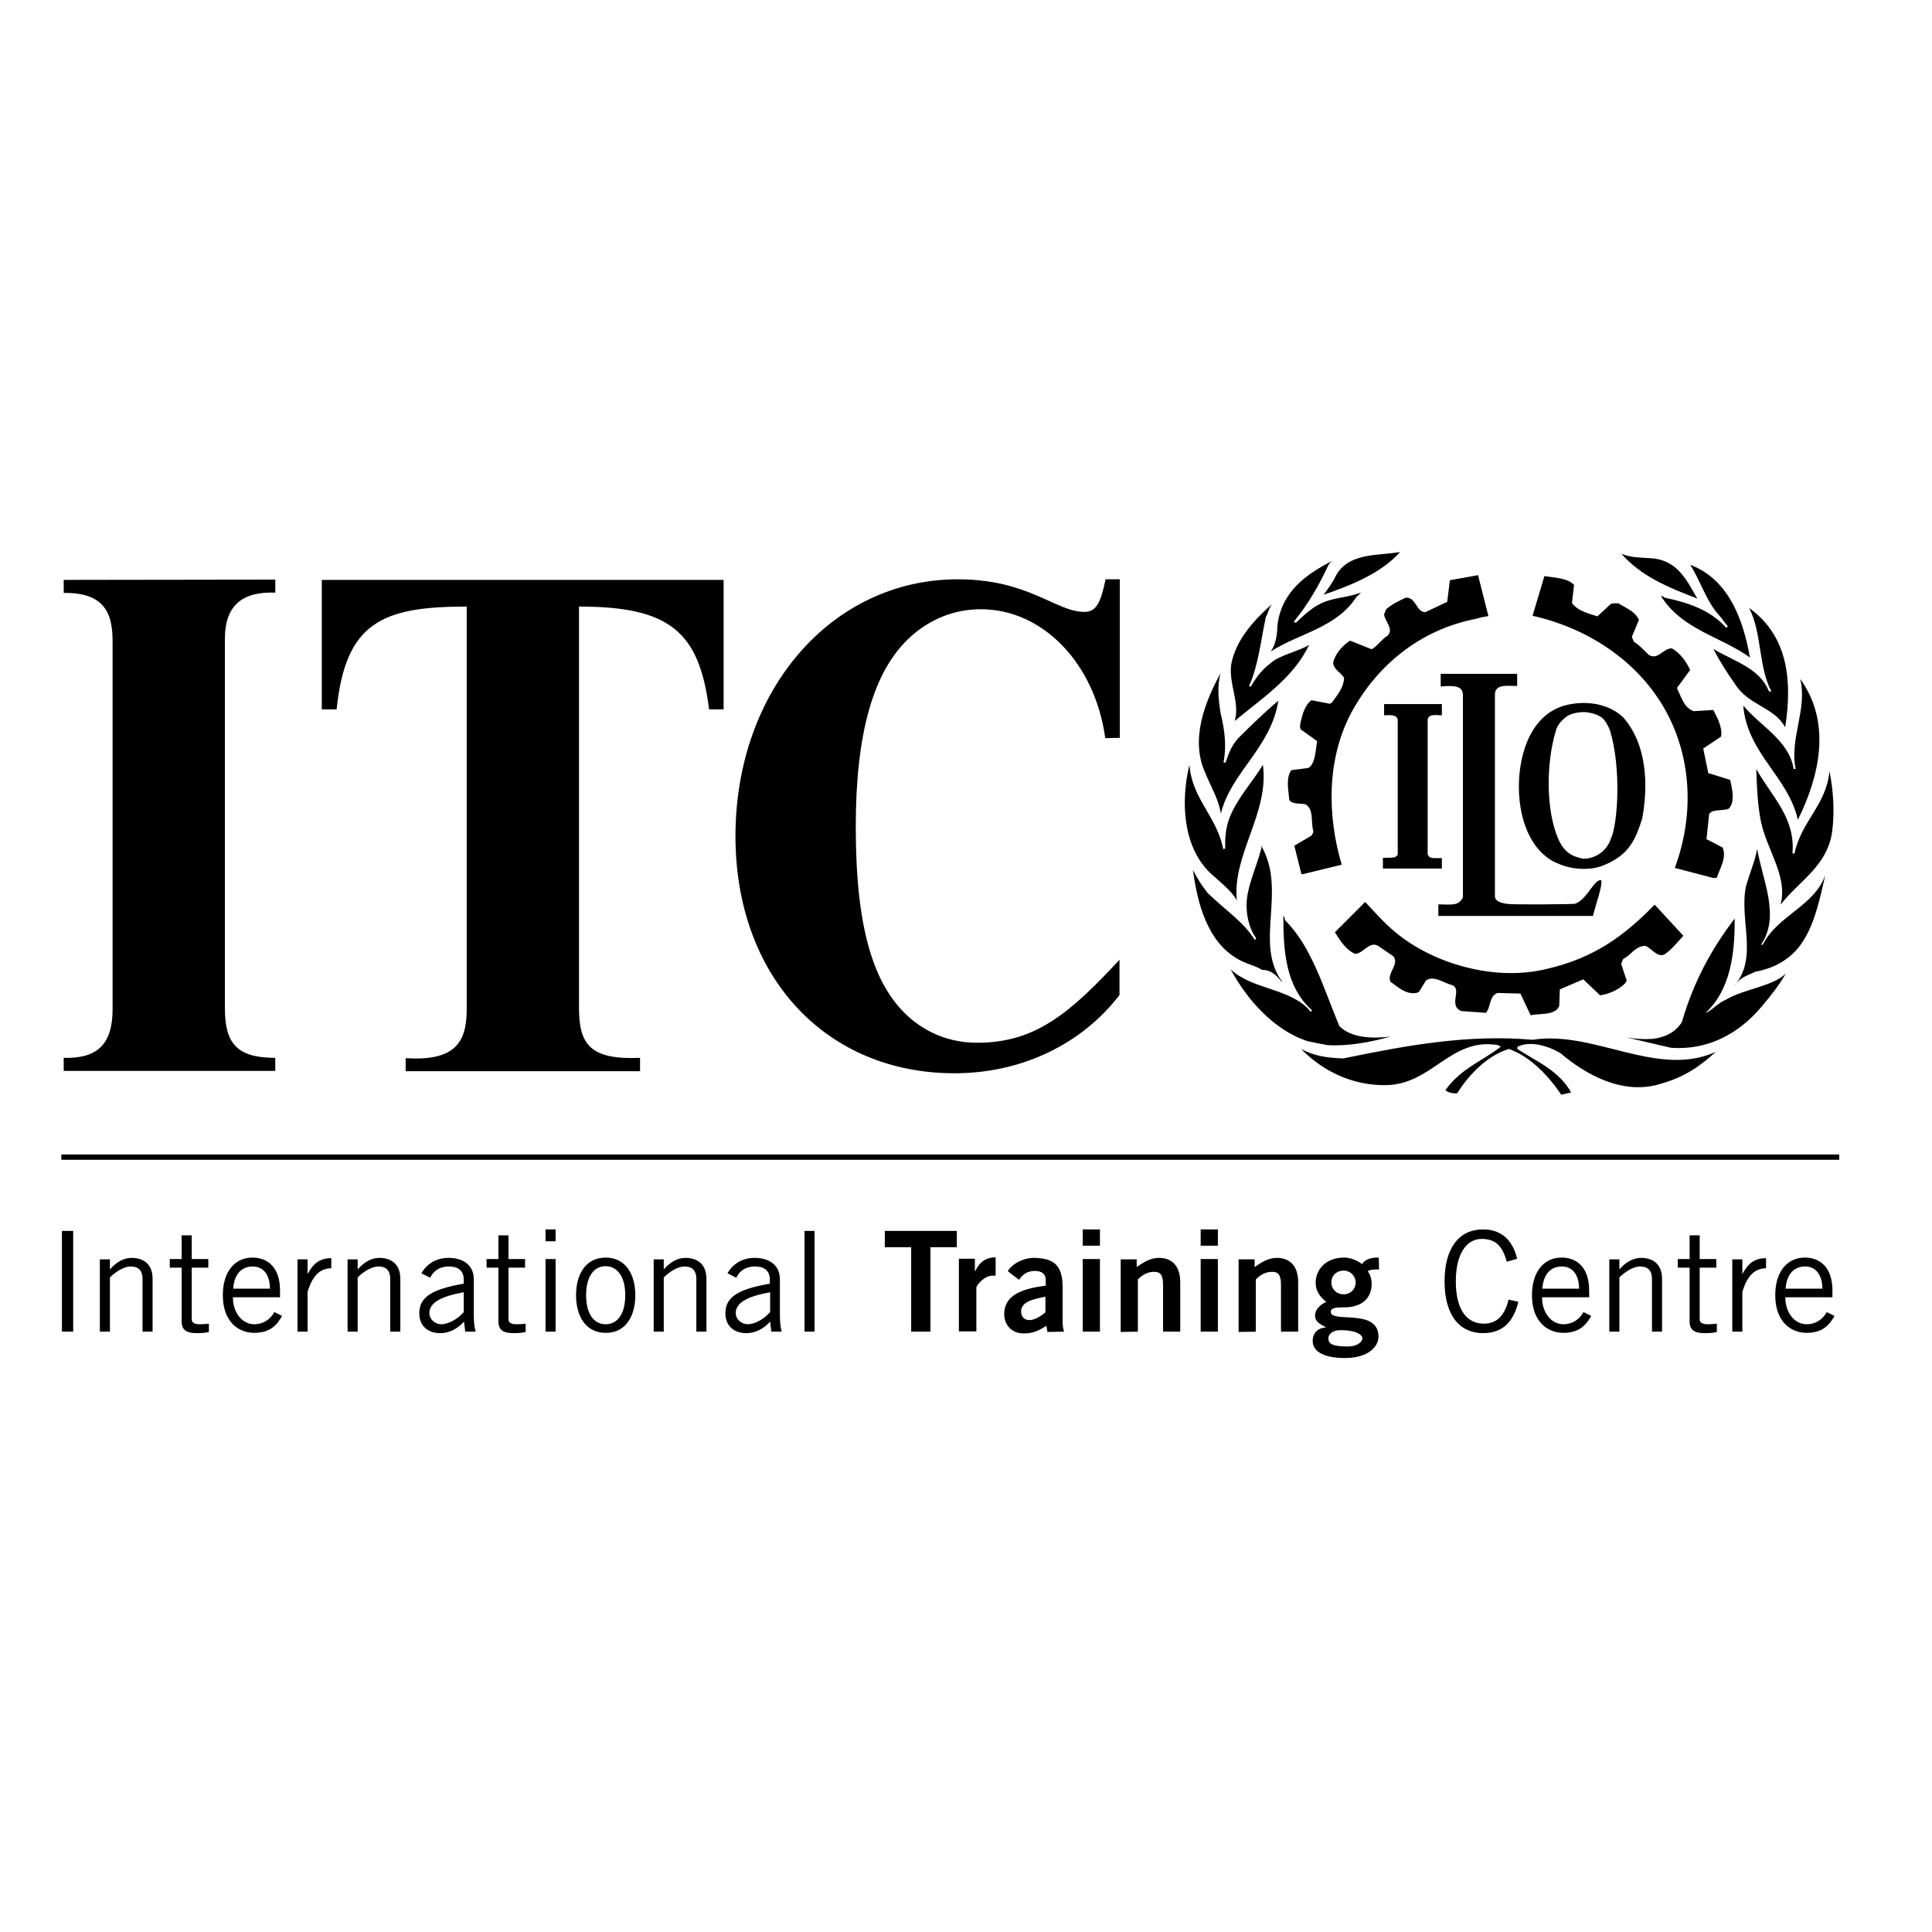
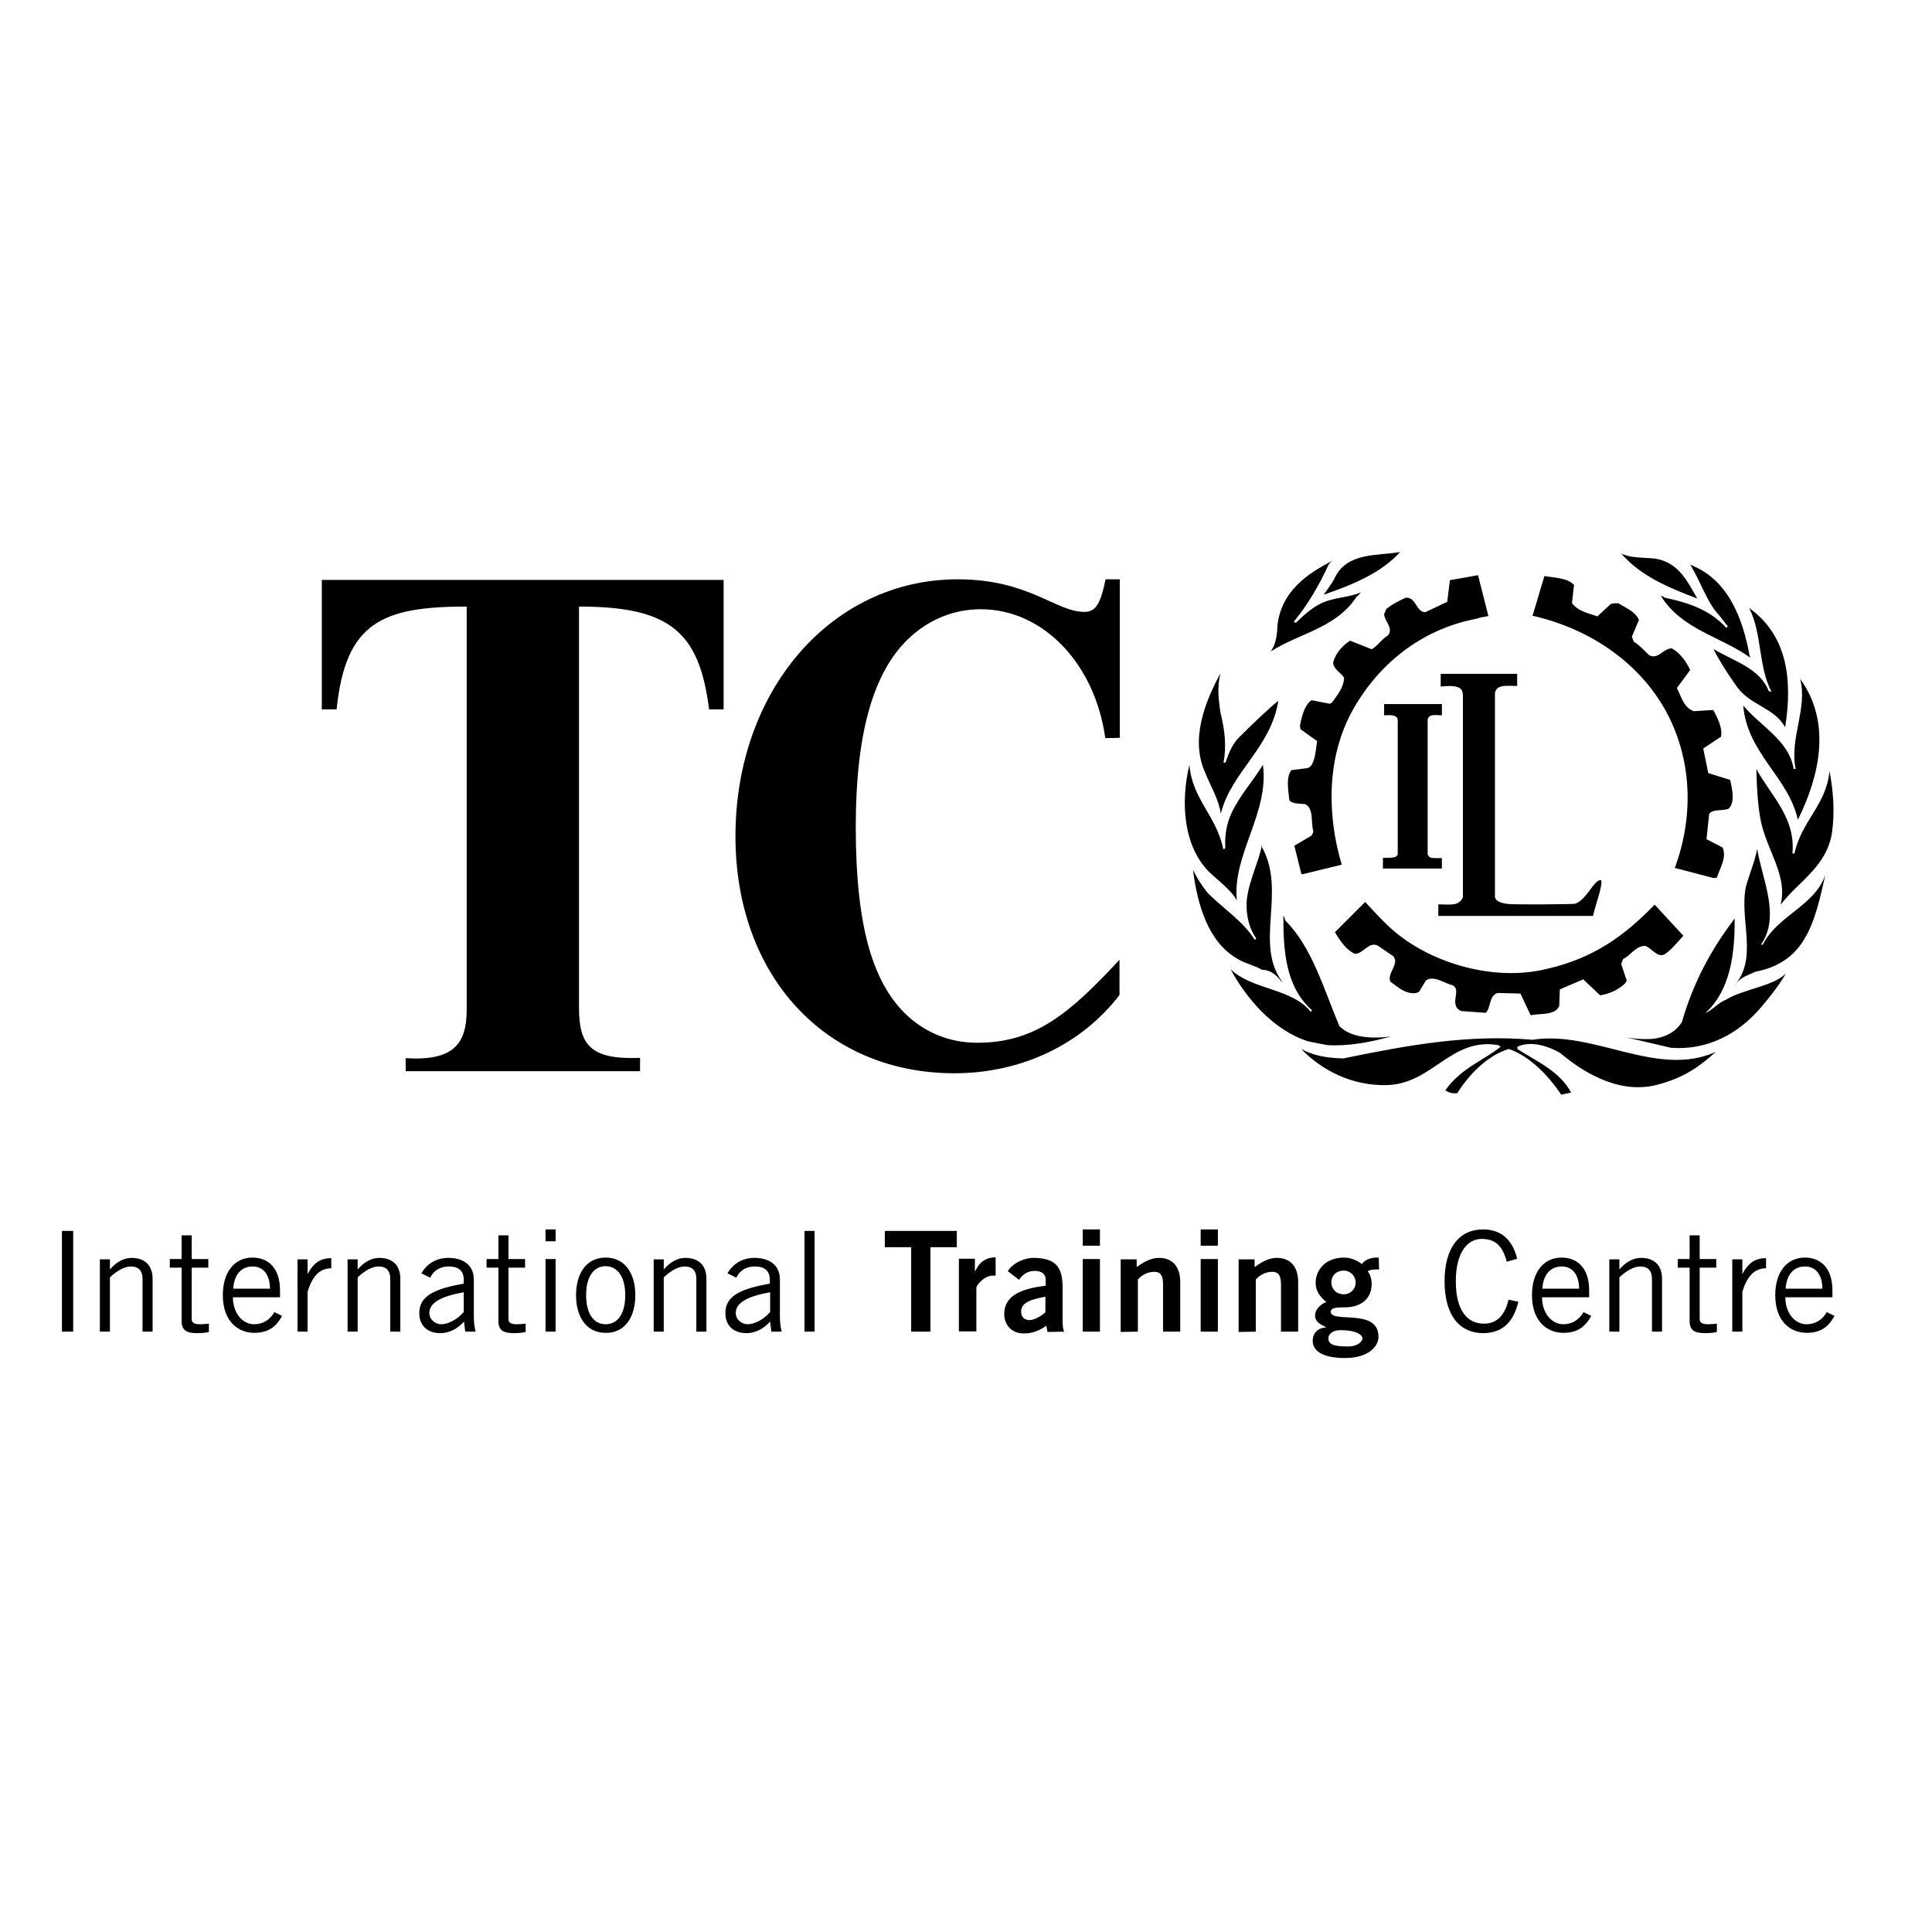
<svg xmlns="http://www.w3.org/2000/svg" version="1.1" id="layer" x="0px" y="0px" viewBox="0 0 652 652" style="enable-background:new 0 0 652 652;" xml:space="preserve">
  <style type="text/css">
	.st0{fill:none;stroke:#000000;stroke-width:1.796;stroke-miterlimit:22.926;}
</style>
  <g>
    <path d="M466.7,293.1v-3.6c3.9,0,4.4-0.1,5-1.1v-0.2v-45.3c-0.3-1.8-2.7-1.6-4.6-1.5v-3.8h19.5v3.8c-3.2-0.2-4.4-0.2-4.8,1.4v45.6   c0.8,1.3,0.9,1.2,4.8,1.2v3.5L466.7,293.1L466.7,293.1z" />
-     <path d="M547.8,242.1c-5.7-5.4-14.3-5.7-20.5-3.8c-8.1,2.7-12,10.2-13.7,17.7c-2.6,11.5-0.6,28.1,10.2,34.5   c3.7,1.9,6.4,2.5,9.6,2.7c4.8,0.2,7.3-0.9,9.6-2c7-3.4,9-8.1,11.2-14.9C556.3,264.9,555.8,251.2,547.8,242.1z M543.6,283.1   c-1.1,3.5-4.6,6.7-9.3,6.7c-2.8-0.6-6.1-1.5-8.3-6.4c-4.3-9.6-4.3-25.5-1-36.6c0.7-2.5,2-3.6,3.7-5c1.6-1.1,4-1.5,6.2-1.5   c2.5,0.3,4.3,0.8,6,2.1c1.1,1.2,1.7,2.4,2.4,4C547.2,259.1,546,278.2,543.6,283.1z" />
    <path d="M485.4,309.1c0-0.9,0-3.2,0-3.9c4.2,0,6.9,0.7,8.3-2.4v-68.4c-0.2-1.6-0.5-3.5-7.5-2.7v-4.3H512v4.1   c-3.3,0-7.1-0.7-7.5,2.5v68.6c0.1,1.6,2.3,2.3,4.9,2.5s20.5,0.1,22.1-0.1c4.1-1.3,6.6-8.7,8.9-7.9c0.4,2.1-1.9,8-2.8,12   C519.6,309.1,503.9,309.1,485.4,309.1L485.4,309.1z" />
    <path d="M527,369.4l3.2-0.7c-3.8-7.2-11.8-10.6-18-14.6c-0.2-0.1-0.2-0.6,0-0.9c4.5-2.1,10.5-0.1,14.4,2.2   c8.6,7.3,21.2,14.4,34,10.3c7.8-2.2,12.9-5.7,18.4-10.7c-19.8,8.9-41.1-7.4-61.8-4.1c-21.7-1.9-42.1,1.8-63.9,6.3   c-5.1-0.2-9.6-0.7-14.2-3.2c6.9,7.1,17,12.5,29,12.2c15.5-0.5,21.5-16.2,37.5-13.5c0.5,0.4,0.9,0.5,0.9,0.5   c-5.7,4.6-13.5,7.3-18.7,14.7c0.6,0.7,2.7,1.3,4,1c3.9-6.2,10.1-12.7,17.4-14.9c7.5,2.6,13.8,9.6,17.8,15.6L527,369.4L527,369.4z" />
    <path d="M563.9,353.6c12.3,0.9,22.8-4.6,30.6-13.9c3.4-4,6-7.4,8.2-11.2c-4.3,4.4-14.2,5.2-20.3,8.9c-2.7,1.1-4.5,3.5-6.9,4.5   c8.5-7.8,10-20.1,9.9-31.9c-7.7,10.1-13.8,21.1-17.8,34.9c-2.1,3.4-5.6,5.2-9.9,5.7c-3,0.2-5.8,0-8.8-0.5L563.9,353.6L563.9,353.6z   " />
    <path d="M448,352.7c6.9,0.4,14.2-0.9,21.3-2.9c-5.6,0.7-13.1,0.7-17.3-3.5c-5.4-13-9.4-26.9-18.3-35.7c-0.2-0.6-0.2-1.3-0.6-1.5   c0,11.4,0.6,23.7,9.6,31.8c0.4-0.2-0.7,1-0.5,0.4c-6.3-7.8-19.8-7.3-26.9-14.2c5.2,9.7,14.4,20.6,26.1,24.3   C443.7,351.9,445.8,352.3,448,352.7L448,352.7z" />
    <path d="M516.7,342.6c2.8-0.6,6.8,0,8.9-2.1c0.2-0.5,0.6-0.9,0.6-0.9l0.2-5.7l7.9-3.4l5.7,5.4c3.2-0.5,6.2-1.9,8.4-4   c0.2-0.5,0.6-0.9,0.6-0.9l-1.9-5.7l0.7-1.7c2.6-1.2,4-4.3,7.4-4.4c2.2,0.7,4.3,4.4,6.8,2.7c2.4-1.7,4.1-4,6.1-6.1l-9.7-10.5   c-10.2,10.5-20.6,18.1-36.5,21.7c-17.5,4.3-38.3-1.8-51-12.4c-3.9-3.2-7.3-7.2-10.2-10.2l-10.2,10.2c1.6,2.6,3.7,6,6.8,7.3   c2.9-0.1,4.7-4.4,7.8-2.7c1.9,1.3,3.7,2.6,5.1,3.5c2.2,2.7-2.2,5.6-1,8.6c2.3,1.5,5,4.4,8.8,3.8c0.4-0.2,0.9-0.4,0.9-0.4l2.3-3.8   c2.6-1.9,6.1,0.9,9,1.6c2.6,1.3,0.1,4.7,1.2,7.1c0.1,0.5,0.9,1.3,1.7,1.6l8.3,0.6c1.8-1.7,1-5.7,4-6.7l7.7,0.2l3.4,7.2L516.7,342.6   L516.7,342.6L516.7,342.6z" />
    <path d="M585.6,332.3c1.8-2.6,4.4-3.2,6.9-4.4c7.1-1.3,12.8-4.9,16.3-10.8c3.8-6.1,5.5-14.4,7.2-21.8   c-3.7,10.5-16.1,13.6-21.1,23.5c-0.1,0-0.2,0.1-0.6,0c6.6-9.6,0.5-21.7-1.3-32.3c-0.7,4-2.6,8.4-3.8,12.7   c-2.3,11.3,4.3,24.3-4,33.5L585.6,332.3L585.6,332.3z" />
    <path d="M432.7,331.3c-9.5-12.9,1.5-30.3-6.8-45.4c0-0.2,0-0.9,0-0.9c-0.9,5.8-5.6,14.4-5.2,21.3c0.1,3.8,1.3,7.8,3.2,10.3   c0,0.2,0,0.5-0.5,0.5c-3.9-6.2-10.1-10.1-15.8-15.7c-2.1-2.6-3.5-4.9-5-7.8c1.5,11.6,5,24,14.7,29.8c2.8,1.8,6,2.3,8.6,3.9   c3,0,4.9,1.8,6.6,4L432.7,331.3L432.7,331.3z" />
    <path d="M600.9,305.3c6.2-8,15.7-12.9,17.4-24.6c0.9-6.9,0.4-13.8-0.9-20.5c-1,11.4-9.5,16.9-11.8,27.8c-0.1,0-0.4,0.1-0.7,0   c1.1-12.1-7.2-19.4-12.2-28.5c0.2,5.8,0.4,12.1,1.6,17.9C596.4,287.1,603.4,295.8,600.9,305.3L600.9,305.3z" />
    <path d="M417.4,303.9c-1.6-15.5,11-29.5,8.8-45.8c-3.4,5.6-7.7,10.2-10.5,16.1c-1.8,3.7-2.4,7.8-2.2,11.7c0,0.6-0.4,0.7-0.7,0.6   c-2.2-11.1-10.5-16.8-11.4-28.4c-3,12.4-2.2,27.5,6.9,36.4C411.5,297.5,415.7,300.6,417.4,303.9L417.4,303.9z" />
    <path d="M578.2,296.3c0.4,0,0.6,0,1.2-0.1c0.9-3,3.5-6.9,1.9-10.2l-5.4-2.8l0.9-8.5c1.2-1.8,4.4-0.9,6.6-1.8   c2.2-2.2,1.2-6.5,0.5-9.7l-7.4-2.3l-1.7-8.3l6-4c0.6-3-1.3-6.5-2.6-9l-6.6,0.4c-3.4-1.2-4.1-4.7-5.7-7.8l4.5-6.1   c-1.3-2.7-3.2-5.6-6.2-7.3c-3,0-4.7,4.1-7.8,2.2c-1.7-1.7-3.4-3.5-5-4.4l-0.7-1.7l2.4-5.7c-1.3-2.9-4.1-3.8-6.9-5.6   c-1.3,0-2.2-0.1-2.8,0.4l-4.3,4c-2.9-1-6.6-1.7-8.6-4.5l0.7-6.1c-2.2-2.4-6.6-2.4-10-3l-4,13.4c19.8,4.5,36.8,16.3,45.7,33.5   c8.3,16.2,8.5,34.9,2.3,51.6L578.2,296.3L578.2,296.3z" />
    <path d="M439.7,295l13.1-3.2c-4.9-16.4-5.2-35.7,3.4-51.6c8.6-15.7,23.1-27.8,42.1-31.4c1.7-0.6,2.7-0.6,4-0.9l-3.5-13.8l-9.5,1.7   l-0.9,7.3l-7.4,3.5c-3.2-0.1-3-5.1-6.6-4.9c-2.3,1.1-4.7,2.2-6.6,3.9l-0.7,1.7c0.2,2.4,3.4,4.9,1.2,7.2c-2.1,1.3-3.4,3.5-5.4,4.6   l-7.3-2.9c-2.7,1.8-4.9,4.3-5.7,7.4c0.1,2.4,2.8,3.4,3.7,5.2c-0.2,3.4-2.2,5.6-4.1,8.3c-0.4,0.2-0.7,0.4-0.7,0.4l-6.2-1.2   c-2.4,1.7-3.3,5.5-3.9,8.6c0.1,0.5,0.1,0.9,0.2,1.2l5.6,4c-0.5,2.8-0.5,6.5-2.3,8.6c-0.5,0.4-0.9,0.5-0.9,0.5l-5.5,0.7   c-1.9,2.6-1,6.6-0.7,10c0.7,1.5,3.5,1.2,5.4,1.5c3,1.6,1.8,6,2.7,9c0,0.9-0.4,1.1-0.6,1.6l-5.8,3.4l2.4,9.6H439.7L439.7,295z" />
    <path d="M606.9,276.3c7.1-14.4,11.3-32.5,0.6-47.2c2.6,10-3.7,20.3-1.5,30.4c0,0-0.4,0-0.7,0c-1.5-9.6-11.2-14.4-17-21.4   c1.3,16.1,15.3,24.2,18.4,38.5L606.9,276.3L606.9,276.3z" />
    <path d="M412,274.6c3.4-14,16.9-22.2,19.4-38.1c-3.7,3-8.9,8-13.3,12.4c-2.3,2.3-3.5,5.4-4.5,8.4c-0.2,0-0.4,0.2-0.7,0   c1.1-5.4,0.4-11.1-1-16.7c-0.7-4.6-1.2-9,0-13.4c-5.2,9.5-10.3,22.3-5.2,33.5C408.5,265.3,411.3,269.7,412,274.6L412,274.6z" />
    <path d="M602.5,245.1c2.3-15,1.1-30.4-12.2-39.9c4.4,8.6,3,19.5,7.5,28.2c-0.4,0-0.5,0-0.9-0.2c-3-7.7-11.7-10-18.7-14.2   c1.8,3.5,4.7,8.2,7.3,11.8c4.5,7.3,13.3,7.8,16.9,14.6L602.5,245.1L602.5,245.1L602.5,245.1z" />
-     <path d="M416.7,243.3c8.8-7.4,19.8-14.4,25.1-25.7c-3.4,2.2-9.9,3.4-13,6.2c-3,2.2-5,5-6.6,7.8c-0.2,0-0.4,0.2-0.7,0   c3.2-7.1,4-15.6,5.7-23.4c0.9-1.6,1.2-3.5,2.2-4.5c-5.7,5.2-12.2,11.7-13.9,20.5C414.6,230.8,418.5,237.1,416.7,243.3L416.7,243.3   L416.7,243.3z" />
    <path d="M590.5,221.6c-2.3-13-7.4-26.2-20.1-31c3.5,5.5,5.6,12.7,9.9,17.2c1.1,1.3,1.6,2.2,2.7,3.4c0,0.1,0,0.5-0.4,0.7   c-5.4-6-12.7-8.5-20.8-10.2c-0.6-0.5-0.9-0.5-1.3-0.6c7.1,11.4,20,13.6,30.1,20.8v-0.3H590.5L590.5,221.6z" />
    <path d="M429.1,219.7c9.4-6,21.9-7.8,28.7-18.3c0.6-0.4,1.1-1.1,1.5-1.5c-4.3,1.9-9.7,1.6-14.2,4.1c-2.8,1.5-5.2,3.7-7.7,6.1   c-0.4,0-0.7,0-0.7-0.4c4.7-5.7,8.4-12.1,11.7-19.2c0.5-0.7,0.9-0.9,1.2-1.2c-8.5,4.3-17.2,10.3-18.5,21.8c-0.1,3.4-0.6,6.5-2.3,8.8   L429.1,219.7L429.1,219.7z" />
    <path d="M572.8,202c-3.3-5.6-6.2-12.3-14.4-13.5c-3.9-0.4-7.9-0.1-11.3-1.7C553.9,194.6,563.4,198.4,572.8,202L572.8,202z" />
    <path d="M446.7,200.7c9.9-3.4,19.5-7.4,25.8-14.4c-7.7,1.3-17.7,0.1-21.9,8.4C449.6,196.9,447.6,199.4,446.7,200.7L446.7,200.7z" />
    <path d="M377.9,249v-53.5h-4.8c-1.6,7.9-3.2,11-7.1,11c-9.8,0-18.7-11-42.8-11c-42.5,0-75,37.4-75,86.7c0,47.2,30.4,80,73.9,80   c22.4,0,42.8-9.6,55.7-26.4v-11.9c-16.9,18.2-28.5,28-48,28c-9.5,0-17.2-3.5-23-8.6c-12.1-10.8-18-30.1-18-64.3   c0-31.3,5.8-52.8,18.7-64.3c6.3-5.6,14.3-9.1,23.5-9.1c20.9,0,38.5,18.2,42,43.5L377.9,249L377.9,249z" />
    <path d="M113.6,239.4c3-29.4,15.4-34.7,43.9-34.7v136.1c0,11.7-4.7,17.3-20.6,16.3v4.4H216V357c-17,0.7-20.6-4.6-20.6-17V204.7   c30.7,0,40.6,8.5,43.9,34.7h4.9v-43.7H108.6v43.7H113.6L113.6,239.4z" />
-     <path d="M21.5,195.7v4.4c14.3-0.2,16.5,7.5,16.5,16.5v123.9c0,11.7-4.9,16.8-16.5,16.5v4.4h71.4V357c-13.2,0-17-5.1-17-16.8V215.6   c0-11.7,6.3-16,17-15.6v-4.4L21.5,195.7L21.5,195.7z" />
-     <line class="st0" x1="20.7" y1="390.5" x2="620.7" y2="390.5" />
    <path d="M20.9,415.4v34h3.8v-34H20.9L20.9,415.4z M33.7,424.9v24.5h3.4v-18.3c1.6-1.6,4.5-3.7,7-3.7c2.4,0,4,1.1,4,4.3v17.7h3.4   v-17.8c0-5.3-3.4-7.1-7.1-7.1c-2.8,0-5.3,1.6-7.2,3.8h-0.1V425h-3.4V424.9z M57.3,424.9v2.9h4v18c0,3.1,1.6,4.1,5.2,4.1   c2,0,3.3-0.2,4-0.4v-2.8c-0.9,0.1-1.9,0.2-3,0.2c-2,0-2.8-0.6-2.8-1.7v-17.4h5.6v-2.9h-5.6v-8h-3.4v8L57.3,424.9L57.3,424.9z    M92.6,442.8c-1.4,2.5-3.8,4.1-6.8,4.1c-4,0-7.2-3.8-7.2-9.1h15.9v-2.3c0-7.8-4.2-11.1-9.3-11.1c-6,0-10,4.8-10,12.7   c0,8.9,5.2,12.7,10.6,12.7c5.6,0,7.8-2.9,9.4-5.7L92.6,442.8L92.6,442.8z M78.7,434.9c0.3-4.5,2.5-7.5,6.6-7.5c3.7,0,5.8,3,5.8,7.5   H78.7L78.7,434.9z M100.4,449.4h3.4v-13.5c1.6-5,3.8-7.8,8-7.9v-3.4c-4,0-6.1,1.9-7.9,5.2h-0.1V425h-3.4V449.4L100.4,449.4z    M117.3,424.9v24.5h3.4v-18.3c1.6-1.6,4.5-3.7,7-3.7c2.4,0,4,1.1,4,4.3v17.7h3.4v-17.8c0-5.3-3.4-7.1-7.1-7.1   c-2.8,0-5.3,1.6-7.2,3.8h-0.1V425h-3.4V424.9z M145.2,431.2c0.7-1.6,2.5-3.8,6.3-3.8c2.9,0,5,1.2,5,4.5v1.3c-10.9,1.9-15,4.6-15,10   c0,4.5,3.2,6.7,7,6.7c3.7,0,6.4-2,8.1-3.9l0.4,3.4h3.5c-0.3-1.3-0.6-2.6-0.6-5.3v-12.3c0-5.4-4.3-7.3-8.5-7.3   c-4.6,0-7.6,2.4-9.2,5.2L145.2,431.2L145.2,431.2z M156.4,442.9c-2,2.3-5.1,4-7.5,4c-1.9,0-4-1.5-4-3.8c0-3.4,3.8-5.6,11.6-7v6.8   H156.4z M164.2,424.9v2.9h4v18c0,3.1,1.6,4.1,5.2,4.1c2,0,3.3-0.2,4-0.4v-2.8c-0.9,0.1-1.9,0.2-3,0.2c-2,0-2.8-0.6-2.8-1.7v-17.4   h5.6v-2.9h-5.6v-8h-3.4v8L164.2,424.9L164.2,424.9z M184.1,449.4h3.4v-24.5h-3.4V449.4L184.1,449.4z M184.1,414.9v4h3.4v-4H184.1   L184.1,414.9z M211,437.1c0,6.3-2.6,9.8-6.6,9.8s-6.6-3.5-6.6-9.8s2.6-9.8,6.6-9.8C208.4,427.4,211,430.8,211,437.1L211,437.1z    M214.4,437.1c0-7.1-3.3-12.7-10-12.7s-10,5.6-10,12.7s3.3,12.7,10,12.7C211.1,449.9,214.4,444.2,214.4,437.1L214.4,437.1z    M220.6,424.9v24.5h3.4v-18.3c1.6-1.6,4.5-3.7,7-3.7c2.4,0,4,1.1,4,4.3v17.7h3.4v-17.8c0-5.3-3.4-7.1-7.1-7.1   c-2.8,0-5.3,1.6-7.2,3.8H224V425h-3.4V424.9z M248.5,431.2c0.7-1.6,2.5-3.8,6.3-3.8c2.9,0,5,1.2,5,4.5v1.3c-10.9,1.9-15,4.6-15,10   c0,4.5,3.2,6.7,7,6.7c3.7,0,6.4-2,8.1-3.9l0.4,3.4h3.5c-0.3-1.3-0.6-2.6-0.6-5.3v-12.3c0-5.4-4.3-7.3-8.5-7.3   c-4.6,0-7.6,2.4-9.2,5.2L248.5,431.2L248.5,431.2z M259.8,442.9c-2,2.3-5.1,4-7.5,4c-1.9,0-4-1.5-4-3.8c0-3.4,3.8-5.6,11.6-7v6.8   H259.8z M271.5,415.4v34h3.4v-34H271.5L271.5,415.4z M298.6,415.4v5.5h8.9v28.5h6.5v-28.5h8.9v-5.5H298.6L298.6,415.4z    M329.5,449.4v-14.9c0-0.6,2.5-4,5.5-4c0.4,0,0.8,0,1,0v-6.2c-3.5,0.1-5.5,1.7-6.9,4.7H329v-4.2h-5.4v24.5h5.9V449.4z M359.1,449.4   c-0.4-1.1-0.5-2.3-0.5-3.5v-11.5c0-7.3-2.8-9.7-9.4-9.9c-3.6-0.1-7.6,1.9-9.1,4.5l3.8,2.9c1.1-1.6,2.6-3,5.4-3c2.1,0,3.6,1,3.6,2.9   v2.1c-9.5,1.1-14,4-14,9.6c0,3.3,2.2,6.5,6.6,6.5c3.1,0,5.3-1,7.6-2.6l0.4,2.1L359.1,449.4L359.1,449.4z M352.8,442.9   c-1.2,1-3.5,2.6-5.4,2.6c-1.6,0-2.8-1-2.8-2.9c0-3.4,4.3-4.2,8.2-5L352.8,442.9L352.8,442.9z M371.2,424.9h-5.8v24.5h5.8V424.9   L371.2,424.9z M371.2,420.4v-5.5h-5.8v5.5H371.2L371.2,420.4z M384,449.4v-17.6c1-1.1,2.9-2.6,5.5-2.6c2,0,3,1,3,4.3v15.9h5.8   v-16.7c0-5-2.4-8.2-7.2-8.2c-2.9,0-5.4,1.6-7.5,3.1V425h-5.4v24.5L384,449.4L384,449.4z M411,424.9h-5.8v24.5h5.8V424.9L411,424.9z    M411,420.4v-5.5h-5.8v5.5H411L411,420.4z M423.8,449.4v-17.6c1-1.1,2.9-2.6,5.5-2.6c2,0,3,1,3,4.3v15.9h5.8v-16.7   c0-5-2.4-8.2-7.2-8.2c-2.9,0-5.4,1.6-7.5,3.1V425H418v24.5L423.8,449.4L423.8,449.4z M452.4,448.9c5.6,0,7.4,1.7,7.4,2.8   c0,0.8-1.3,2.7-5,2.7c-4.9,0-6.5-0.8-6.5-2.7C448.2,450.7,449.2,448.9,452.4,448.9L452.4,448.9z M457.5,432.8c0,2.3-1.8,4-4,4   c-2.5,0-4.2-1.8-4.2-4c0-2.3,1.7-4,4.2-4C455.7,428.8,457.5,430.6,457.5,432.8L457.5,432.8z M465.3,424.4c-2.8-0.1-4.6,0.7-5.7,2.2   c-1.5-1.3-4-2.2-6-2.2c-6.3,0-9.6,4.2-9.6,8.5c0,3,1.6,4.8,3.6,6.5c-1.1,0.3-3.8,2.1-3.8,4.5c0,2.6,2.5,3.2,3.6,4v0.1   c-2.1,0-4.4,1.5-4.4,4.5c0,3.9,4.3,5.8,10.9,5.8c7.8,0,11.3-3.8,11.3-7.2c0-9.8-16.1-4.4-16.1-8.4c0-1.4,2-1.5,4.6-1.5   c6.1,0,9.2-3.3,9.2-7.9c0-1.9-0.6-3.3-1.3-4.3c0.9-0.6,2.4-0.6,3.8-0.6L465.3,424.4L465.3,424.4z M509.1,438.6   c-1,4.1-3.1,8.1-8.3,8.1c-5.6,0-9.5-4.4-9.5-14.3c0-9.7,3.9-14.3,8.7-14.3c5.1,0,7.2,2.9,8.5,7.7l3.5-1c-1.5-6.2-5.2-9.9-11.5-9.9   c-8.2,0-13,6.4-13,17.5c0,11.9,5.4,17.5,13,17.5c7,0,10.4-4.3,11.9-10.6L509.1,438.6L509.1,438.6z M534.4,442.8   c-1.4,2.5-3.8,4.1-6.8,4.1c-4,0-7.2-3.8-7.2-9.1h15.9v-2.3c0-7.8-4.2-11.1-9.3-11.1c-6,0-10,4.8-10,12.7c0,8.9,5.2,12.7,10.6,12.7   c5.6,0,7.8-2.9,9.4-5.7L534.4,442.8L534.4,442.8z M520.5,434.9c0.3-4.5,2.5-7.5,6.6-7.5c3.7,0,5.8,3,5.8,7.5H520.5L520.5,434.9z    M543.1,424.9v24.5h3.4v-18.3c1.6-1.6,4.5-3.7,7-3.7c2.4,0,4,1.1,4,4.3v17.7h3.4v-17.8c0-5.3-3.4-7.1-7.1-7.1   c-2.8,0-5.3,1.6-7.2,3.8h-0.1V425h-3.4V424.9z M566.2,424.9v2.9h4v18c0,3.1,1.6,4.1,5.2,4.1c2,0,3.3-0.2,4-0.4v-2.8   c-0.9,0.1-1.9,0.2-3,0.2c-2,0-2.8-0.6-2.8-1.7v-17.4h5.6v-2.9h-5.6v-8h-3.4v8L566.2,424.9L566.2,424.9z M584.6,449.4h3.4v-13.5   c1.6-5,3.8-7.8,8-7.9v-3.4c-4,0-6.1,1.9-7.9,5.2H588V425h-3.4V449.4L584.6,449.4z M616.5,442.8c-1.4,2.5-3.8,4.1-6.8,4.1   c-4,0-7.2-3.8-7.2-9.1h15.9v-2.3c0-7.8-4.2-11.1-9.3-11.1c-6,0-10,4.8-10,12.7c0,8.9,5.2,12.7,10.6,12.7c5.6,0,7.8-2.9,9.4-5.7   L616.5,442.8L616.5,442.8z M602.6,434.9c0.3-4.5,2.5-7.5,6.6-7.5c3.7,0,5.8,3,5.8,7.5H602.6L602.6,434.9z" />
  </g>
</svg>